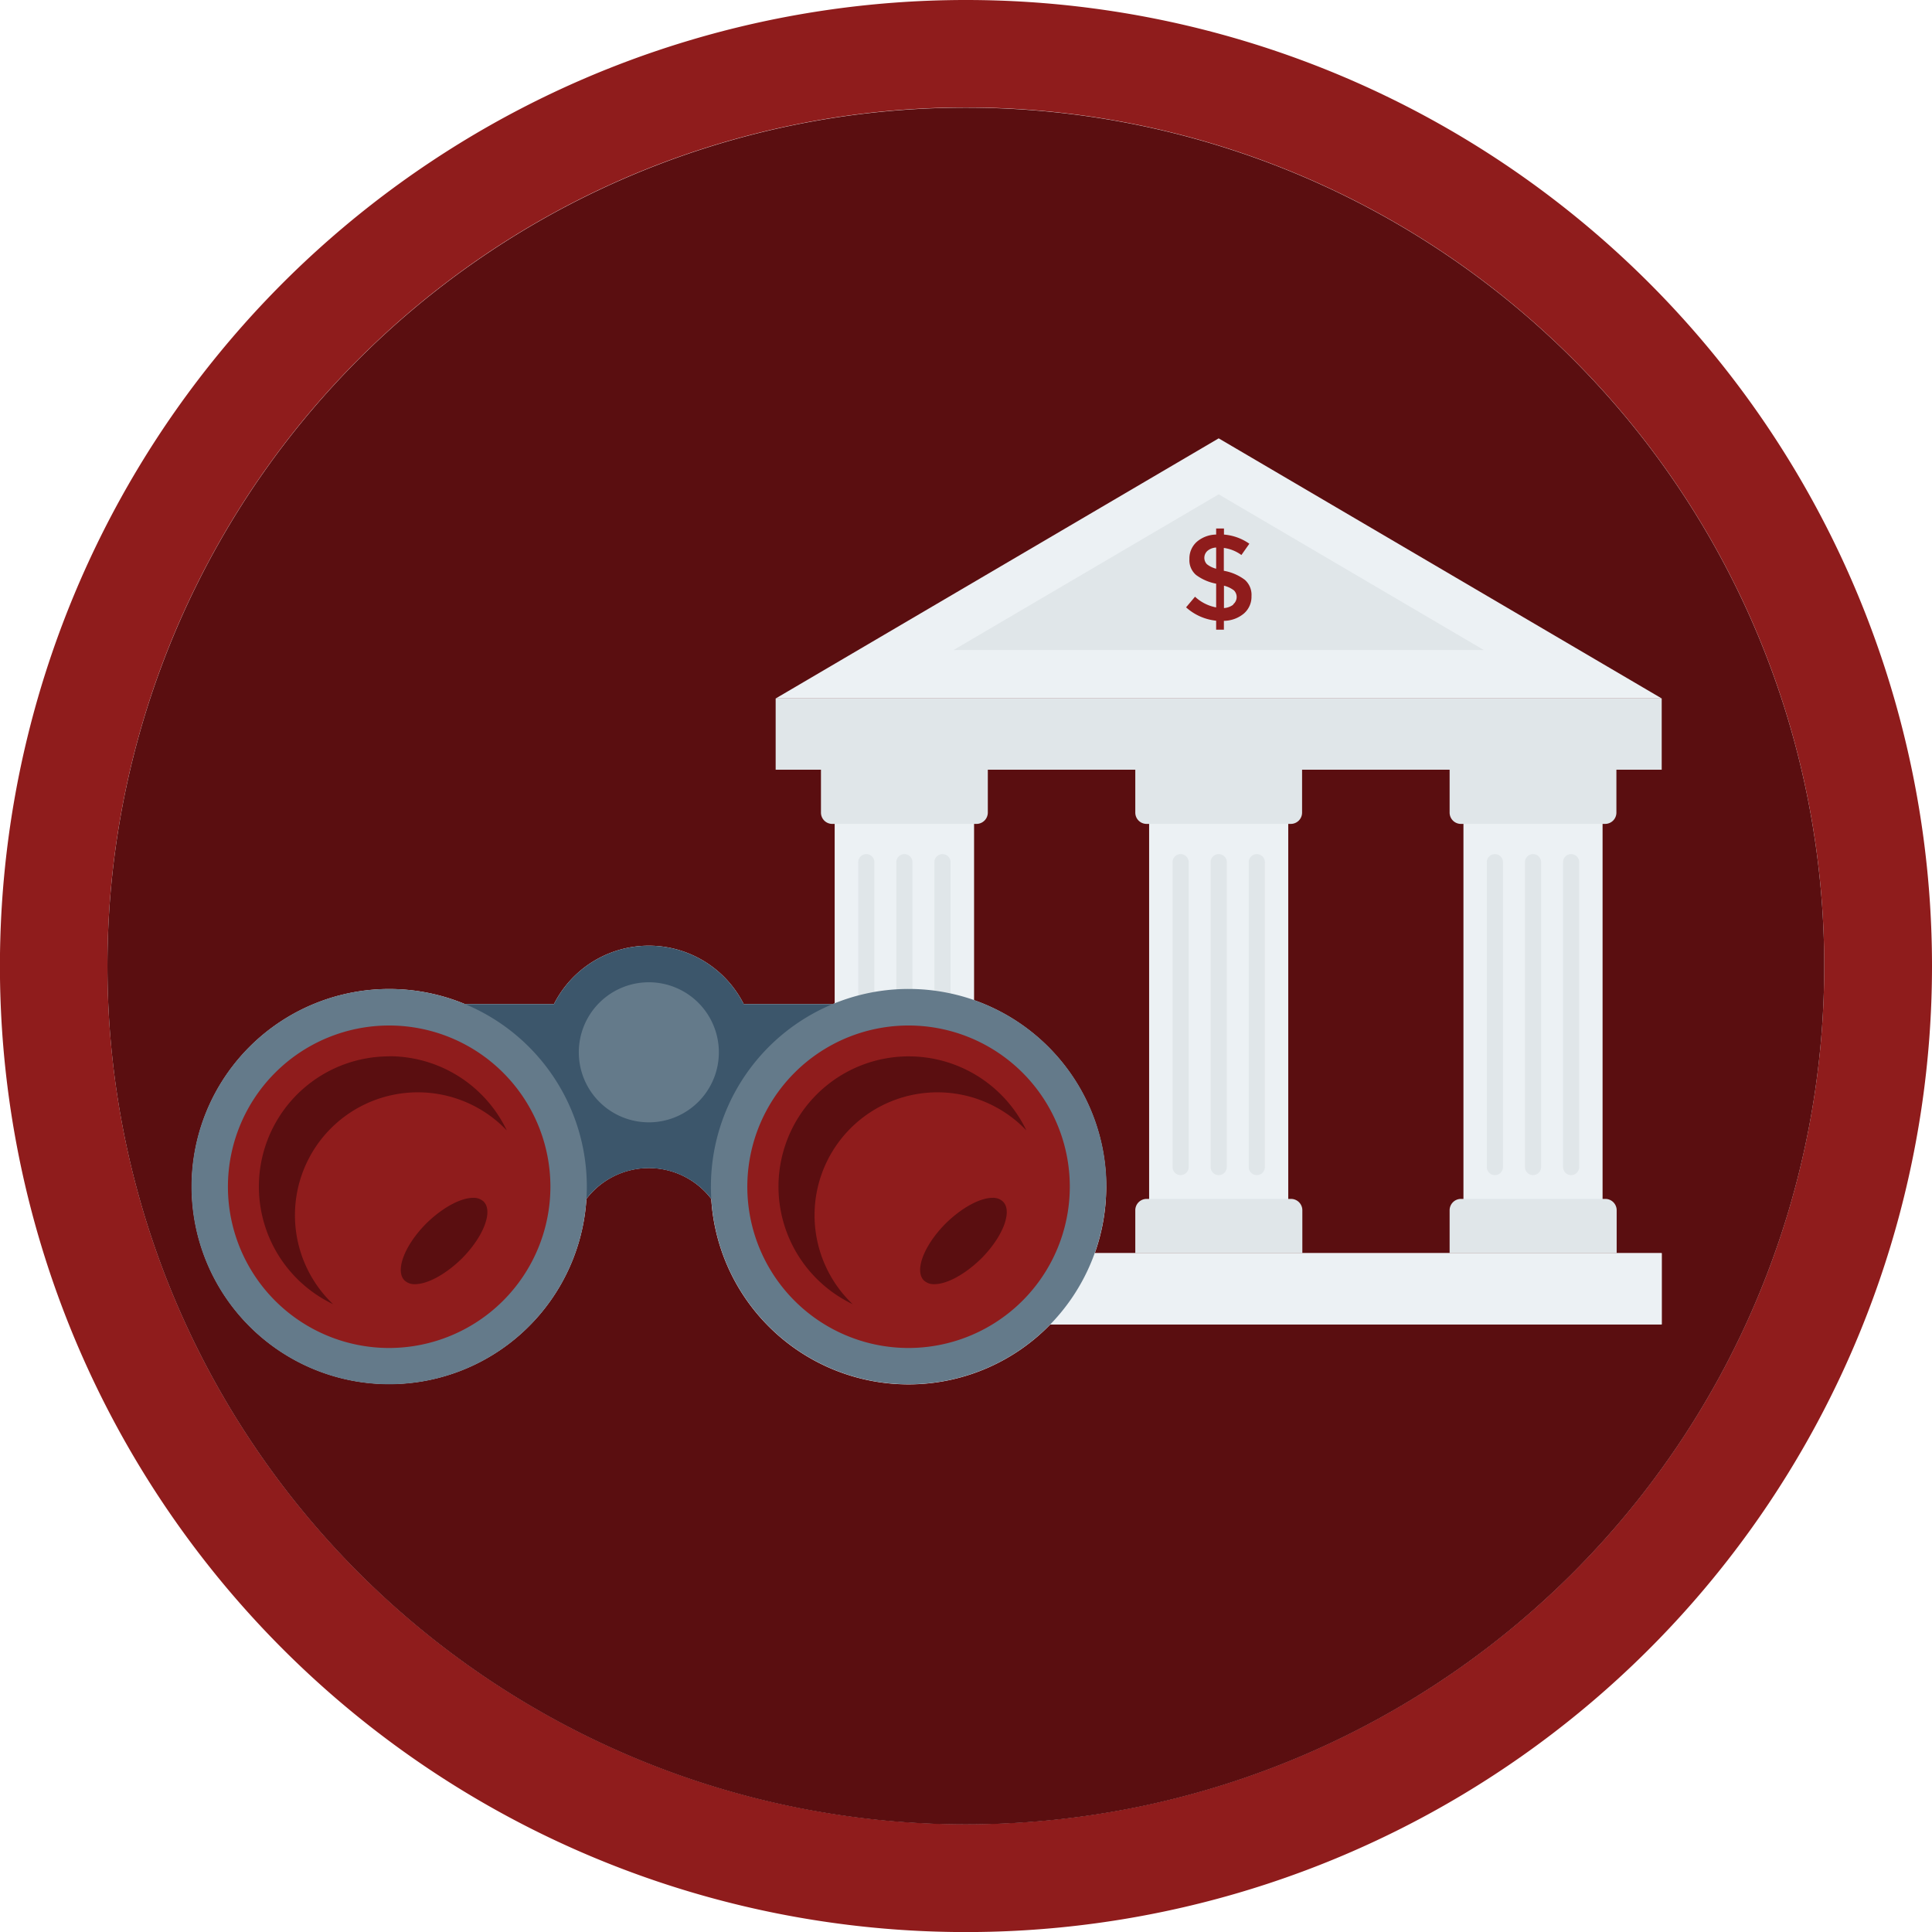
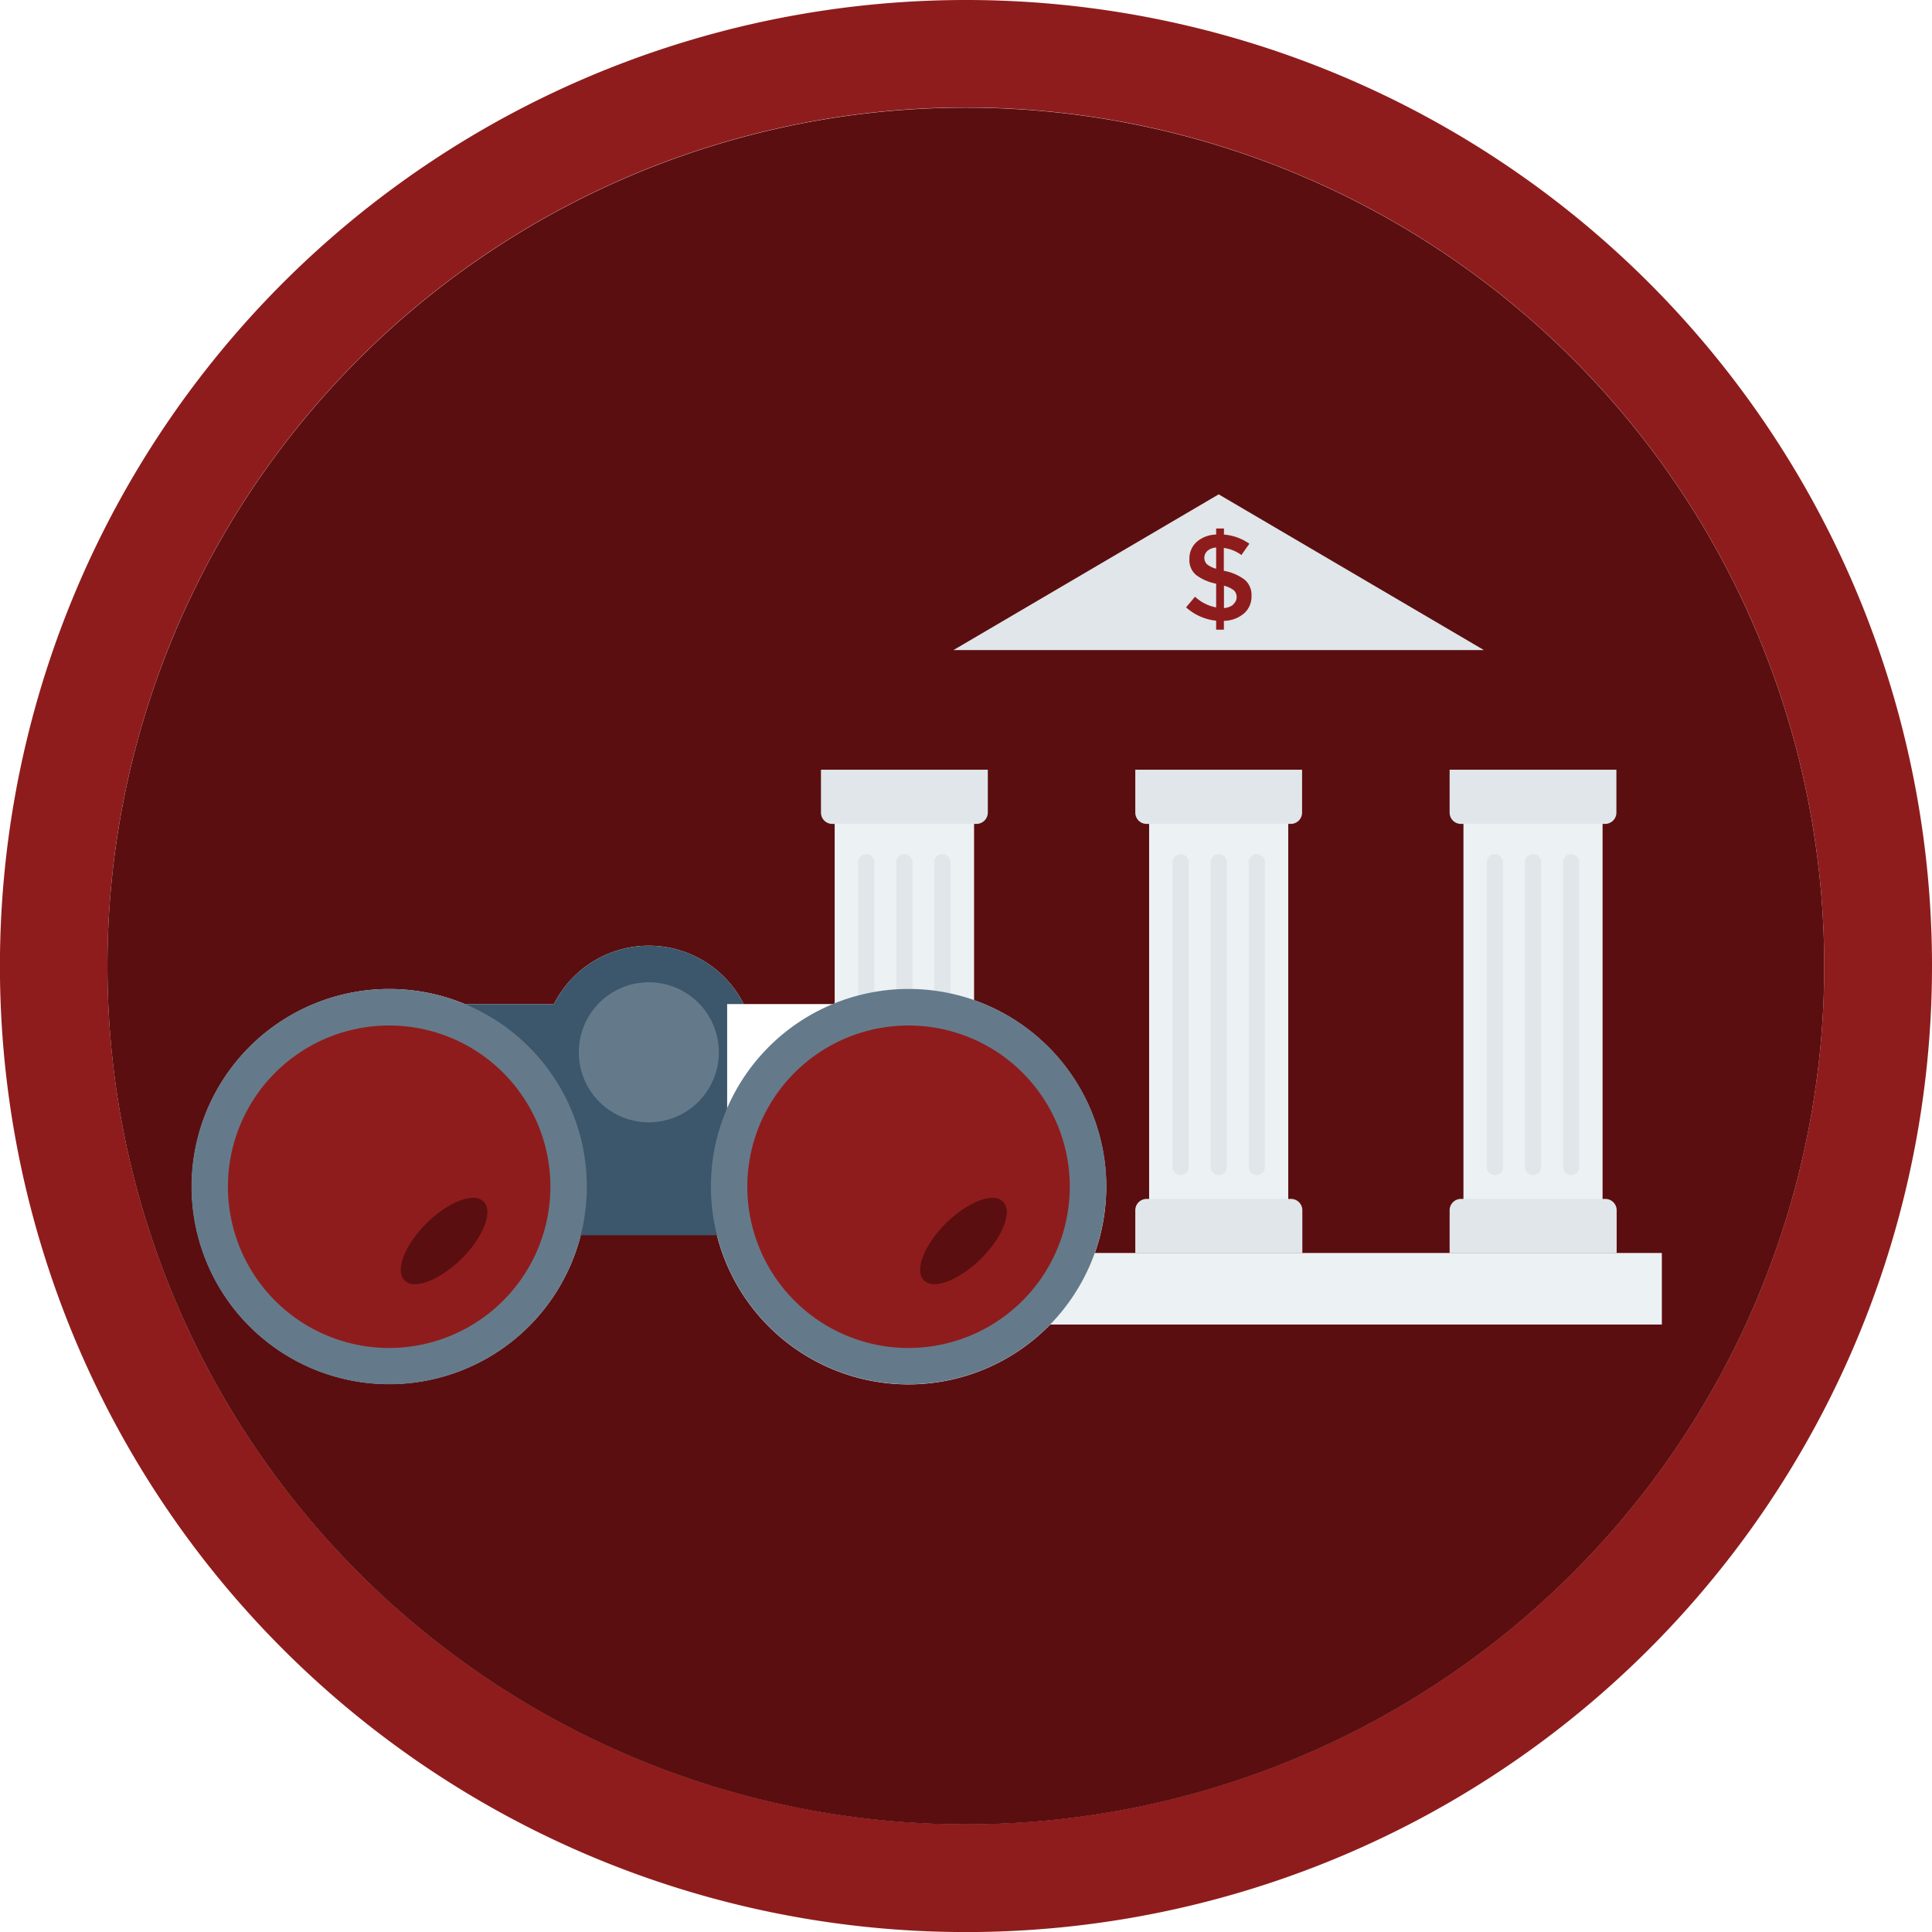
<svg xmlns="http://www.w3.org/2000/svg" viewBox="0 0 289.13 289.13">
  <defs>
    <style>.cls-1{fill:#8f1c1c;}.cls-2{fill:#5a0e10;}.cls-3{fill:#e0e6e9;}.cls-4{fill:#ecf1f4;}.cls-5{fill:#3c566b;}.cls-6{fill:#647a8a;}</style>
  </defs>
  <title>custody</title>
  <g id="Layer_2" data-name="Layer 2">
    <g id="Layer_1-2" data-name="Layer 1">
      <path class="cls-1" d="M144.57,0A144.57,144.57,0,1,0,289.13,144.57,144.56,144.56,0,0,0,144.57,0m0,273A128.46,128.46,0,1,1,273,144.57,128.45,128.45,0,0,1,144.57,273" />
      <path class="cls-2" d="M144.56,16.11A128.46,128.46,0,1,0,273,144.56,128.45,128.45,0,0,0,144.56,16.11m-19.62,134V121.4h20.81v28.27a29.63,29.63,0,0,1,18.09,37.87h84.84V198.2H157.19a29.58,29.58,0,0,1-50.75-18.78,11.75,11.75,0,0,0-18.68,0,29.56,29.56,0,1,1-18.19-29.16H82.9a15.91,15.91,0,0,1,28.4,0h13.33l.31-.12" />
-       <rect class="cls-3" x="116.08" y="104.53" width="132.6" height="10.66" />
      <rect class="cls-4" x="116.08" y="187.54" width="132.6" height="10.66" />
-       <polygon class="cls-4" points="182.38 65.6 116.08 104.53 248.69 104.53 182.38 65.6" />
      <polygon class="cls-3" points="142.68 97.29 182.38 73.98 222.08 97.29 142.68 97.29" />
      <rect class="cls-4" x="124.93" y="121.4" width="20.82" height="61" />
      <path class="cls-3" d="M146.13,179.42H124.55a1.7,1.7,0,0,0-1.69,1.7v6.42h25v-6.42a1.69,1.69,0,0,0-1.69-1.7" />
      <path class="cls-3" d="M122.86,115.19v6.42a1.69,1.69,0,0,0,1.69,1.69h21.58a1.7,1.7,0,0,0,1.7-1.69v-6.42Z" />
      <path class="cls-3" d="M129.64,175.86a1.2,1.2,0,0,1-1.2-1.2V129.14a1.21,1.21,0,1,1,2.41,0v45.52a1.21,1.21,0,0,1-1.21,1.2" />
      <path class="cls-3" d="M135.34,175.86a1.2,1.2,0,0,1-1.2-1.2V129.14a1.21,1.21,0,1,1,2.41,0v45.52a1.21,1.21,0,0,1-1.21,1.2" />
      <path class="cls-3" d="M141.05,175.86a1.21,1.21,0,0,1-1.21-1.2V129.14a1.21,1.21,0,1,1,2.41,0v45.52a1.2,1.2,0,0,1-1.2,1.2" />
      <rect class="cls-4" x="171.97" y="121.4" width="20.82" height="61" />
      <path class="cls-3" d="M193.17,179.42H171.59a1.7,1.7,0,0,0-1.69,1.7v6.42h25v-6.42a1.7,1.7,0,0,0-1.69-1.7" />
      <path class="cls-3" d="M169.9,115.19v6.42a1.69,1.69,0,0,0,1.69,1.69h21.58a1.69,1.69,0,0,0,1.69-1.69v-6.42Z" />
      <path class="cls-3" d="M176.68,175.86a1.2,1.2,0,0,1-1.2-1.2V129.14a1.21,1.21,0,1,1,2.41,0v45.52a1.21,1.21,0,0,1-1.21,1.2" />
      <path class="cls-3" d="M182.38,175.86a1.2,1.2,0,0,1-1.2-1.2V129.14a1.21,1.21,0,1,1,2.41,0v45.52a1.21,1.21,0,0,1-1.21,1.2" />
      <path class="cls-3" d="M188.09,175.86a1.21,1.21,0,0,1-1.21-1.2V129.14a1.21,1.21,0,1,1,2.41,0v45.52a1.2,1.2,0,0,1-1.2,1.2" />
      <rect class="cls-4" x="219.01" y="121.4" width="20.82" height="61" />
      <path class="cls-3" d="M240.21,179.42H218.63a1.7,1.7,0,0,0-1.69,1.7v6.42h25v-6.42a1.7,1.7,0,0,0-1.69-1.7" />
      <path class="cls-3" d="M216.94,115.19v6.42a1.69,1.69,0,0,0,1.69,1.69h21.58a1.69,1.69,0,0,0,1.69-1.69v-6.42Z" />
      <path class="cls-3" d="M223.72,175.86a1.21,1.21,0,0,1-1.21-1.2V129.14a1.21,1.21,0,1,1,2.41,0v45.52a1.2,1.2,0,0,1-1.2,1.2" />
      <path class="cls-3" d="M229.42,175.86a1.2,1.2,0,0,1-1.2-1.2V129.14a1.21,1.21,0,1,1,2.41,0v45.52a1.21,1.21,0,0,1-1.21,1.2" />
      <path class="cls-3" d="M235.12,175.86a1.2,1.2,0,0,1-1.2-1.2V129.14a1.21,1.21,0,1,1,2.41,0v45.52a1.21,1.21,0,0,1-1.21,1.2" />
      <path class="cls-1" d="M182,94.23V92.89a7.93,7.93,0,0,1-4.5-2l1.34-1.59A6.33,6.33,0,0,0,182,90.9V87.35a7.32,7.32,0,0,1-3-1.3,2.9,2.9,0,0,1-1-2.38,3.33,3.33,0,0,1,1.11-2.59A4.54,4.54,0,0,1,182,80v-.91h1.17V80a7.7,7.7,0,0,1,3.8,1.37l-1.19,1.69A5.72,5.72,0,0,0,183.15,82v3.43h.06a7.34,7.34,0,0,1,3.08,1.34,3,3,0,0,1,1,2.44,3.32,3.32,0,0,1-1.13,2.6,4.74,4.74,0,0,1-3,1.1v1.32Zm-1.29-11.8a1.39,1.39,0,0,0-.1,2,3.69,3.69,0,0,0,1.39.68V81.94a2.16,2.16,0,0,0-1.29.49m3.85,8a1.41,1.41,0,0,0,.11-2.07,4,4,0,0,0-1.5-.71V91a2.57,2.57,0,0,0,1.39-.51" />
-       <path class="cls-5" d="M111.3,150.26a15.91,15.91,0,0,0-28.4,0H62.5v34.6H85.44a11.79,11.79,0,0,1,23.32,0h23v-34.6Z" />
+       <path class="cls-5" d="M111.3,150.26a15.91,15.91,0,0,0-28.4,0H62.5v34.6a11.79,11.79,0,0,1,23.32,0h23v-34.6Z" />
      <path class="cls-6" d="M107.58,157.46A10.48,10.48,0,1,1,97.1,147a10.48,10.48,0,0,1,10.48,10.48" />
      <path class="cls-6" d="M165.55,177.59A29.58,29.58,0,1,1,136,148a29.59,29.59,0,0,1,29.58,29.58" />
      <path class="cls-1" d="M136,201.73A24.13,24.13,0,1,1,160.1,177.6,24.16,24.16,0,0,1,136,201.73" />
-       <path class="cls-2" d="M136,158.09a19.49,19.49,0,0,0-8.4,37.08,18.39,18.39,0,1,1,26-26A19.53,19.53,0,0,0,136,158.09" />
      <path class="cls-2" d="M148.53,179.26c-1.84,0-4.55,1.43-7,3.83-3.25,3.26-4.72,7.08-3.27,8.53a2.18,2.18,0,0,0,1.58.56c1.84,0,4.55-1.43,7-3.83,3.25-3.26,4.72-7.08,3.26-8.53a2.14,2.14,0,0,0-1.57-.56" />
      <path class="cls-6" d="M87.82,177.59A29.58,29.58,0,1,1,58.24,148a29.59,29.59,0,0,1,29.58,29.58" />
      <path class="cls-1" d="M58.24,201.73A24.13,24.13,0,1,1,82.37,177.6a24.16,24.16,0,0,1-24.13,24.13" />
-       <path class="cls-2" d="M58.24,158.09a19.49,19.49,0,0,0-8.4,37.08,18.39,18.39,0,1,1,26-26,19.51,19.51,0,0,0-17.57-11.1" />
      <path class="cls-2" d="M70.8,179.26c-1.84,0-4.55,1.43-7,3.83-3.25,3.26-4.71,7.08-3.26,8.53a2.14,2.14,0,0,0,1.57.56c1.84,0,4.55-1.43,7-3.83,3.25-3.26,4.72-7.08,3.27-8.53a2.18,2.18,0,0,0-1.58-.56" />
    </g>
  </g>
</svg>